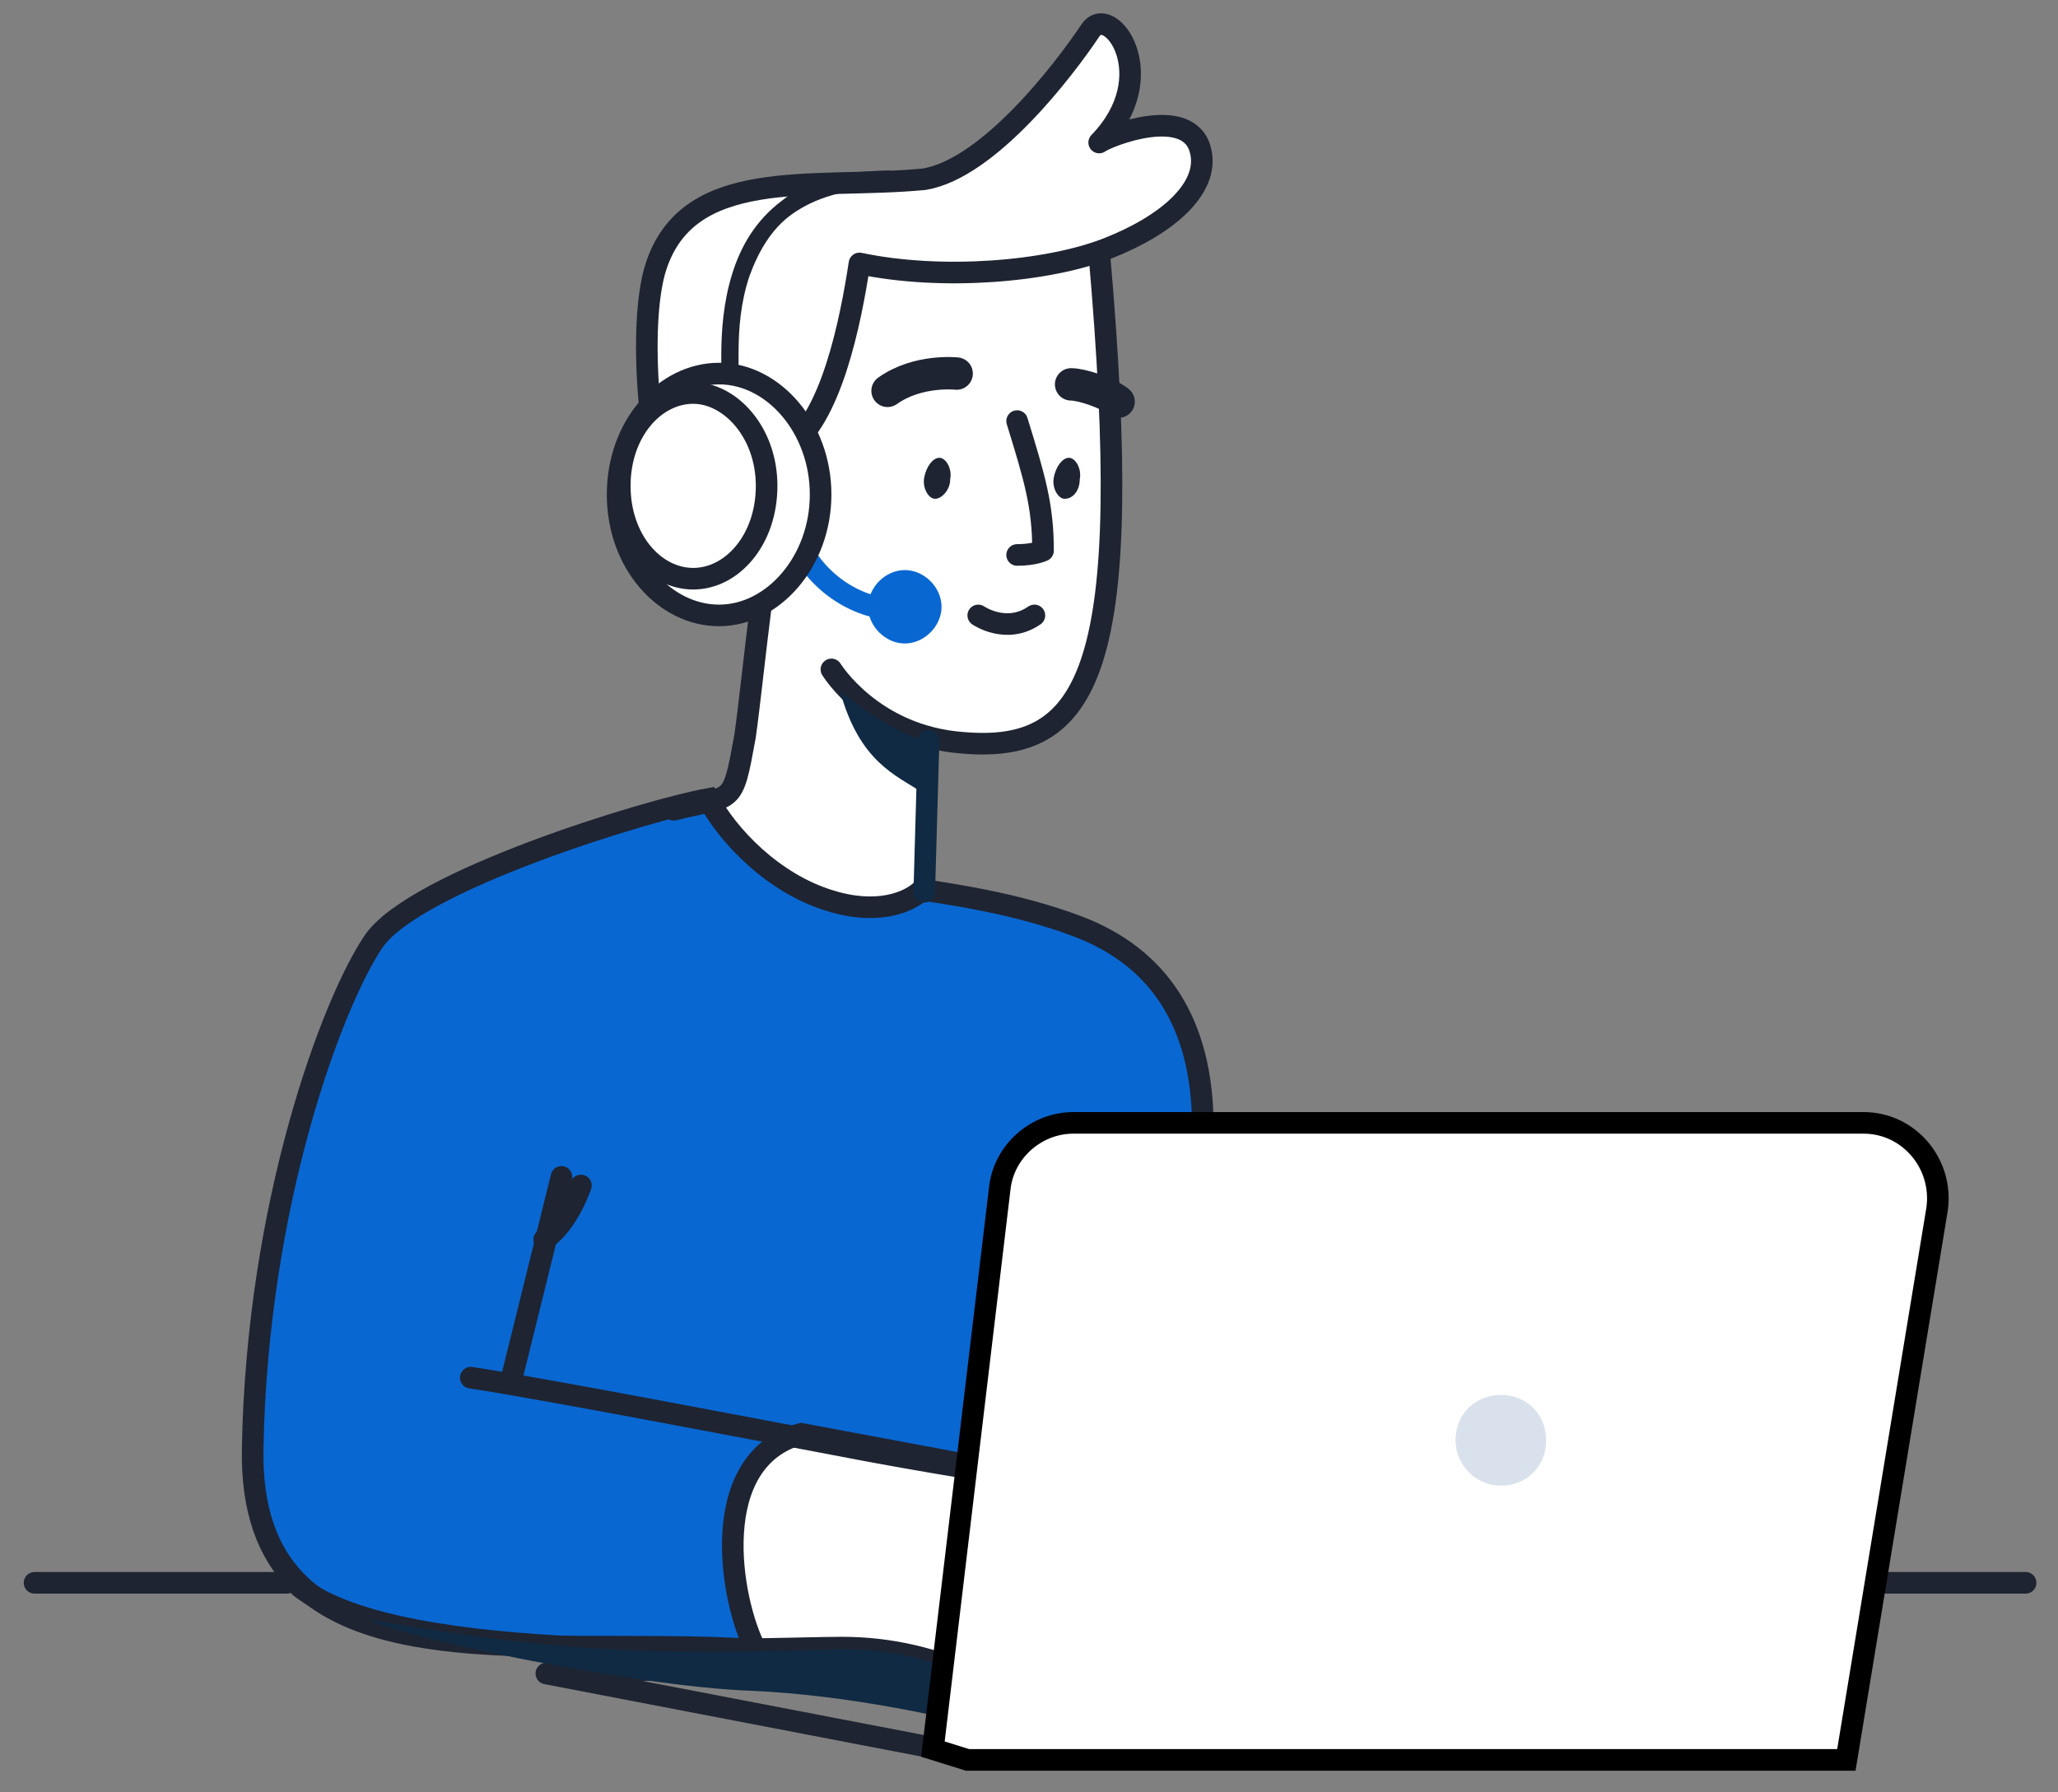
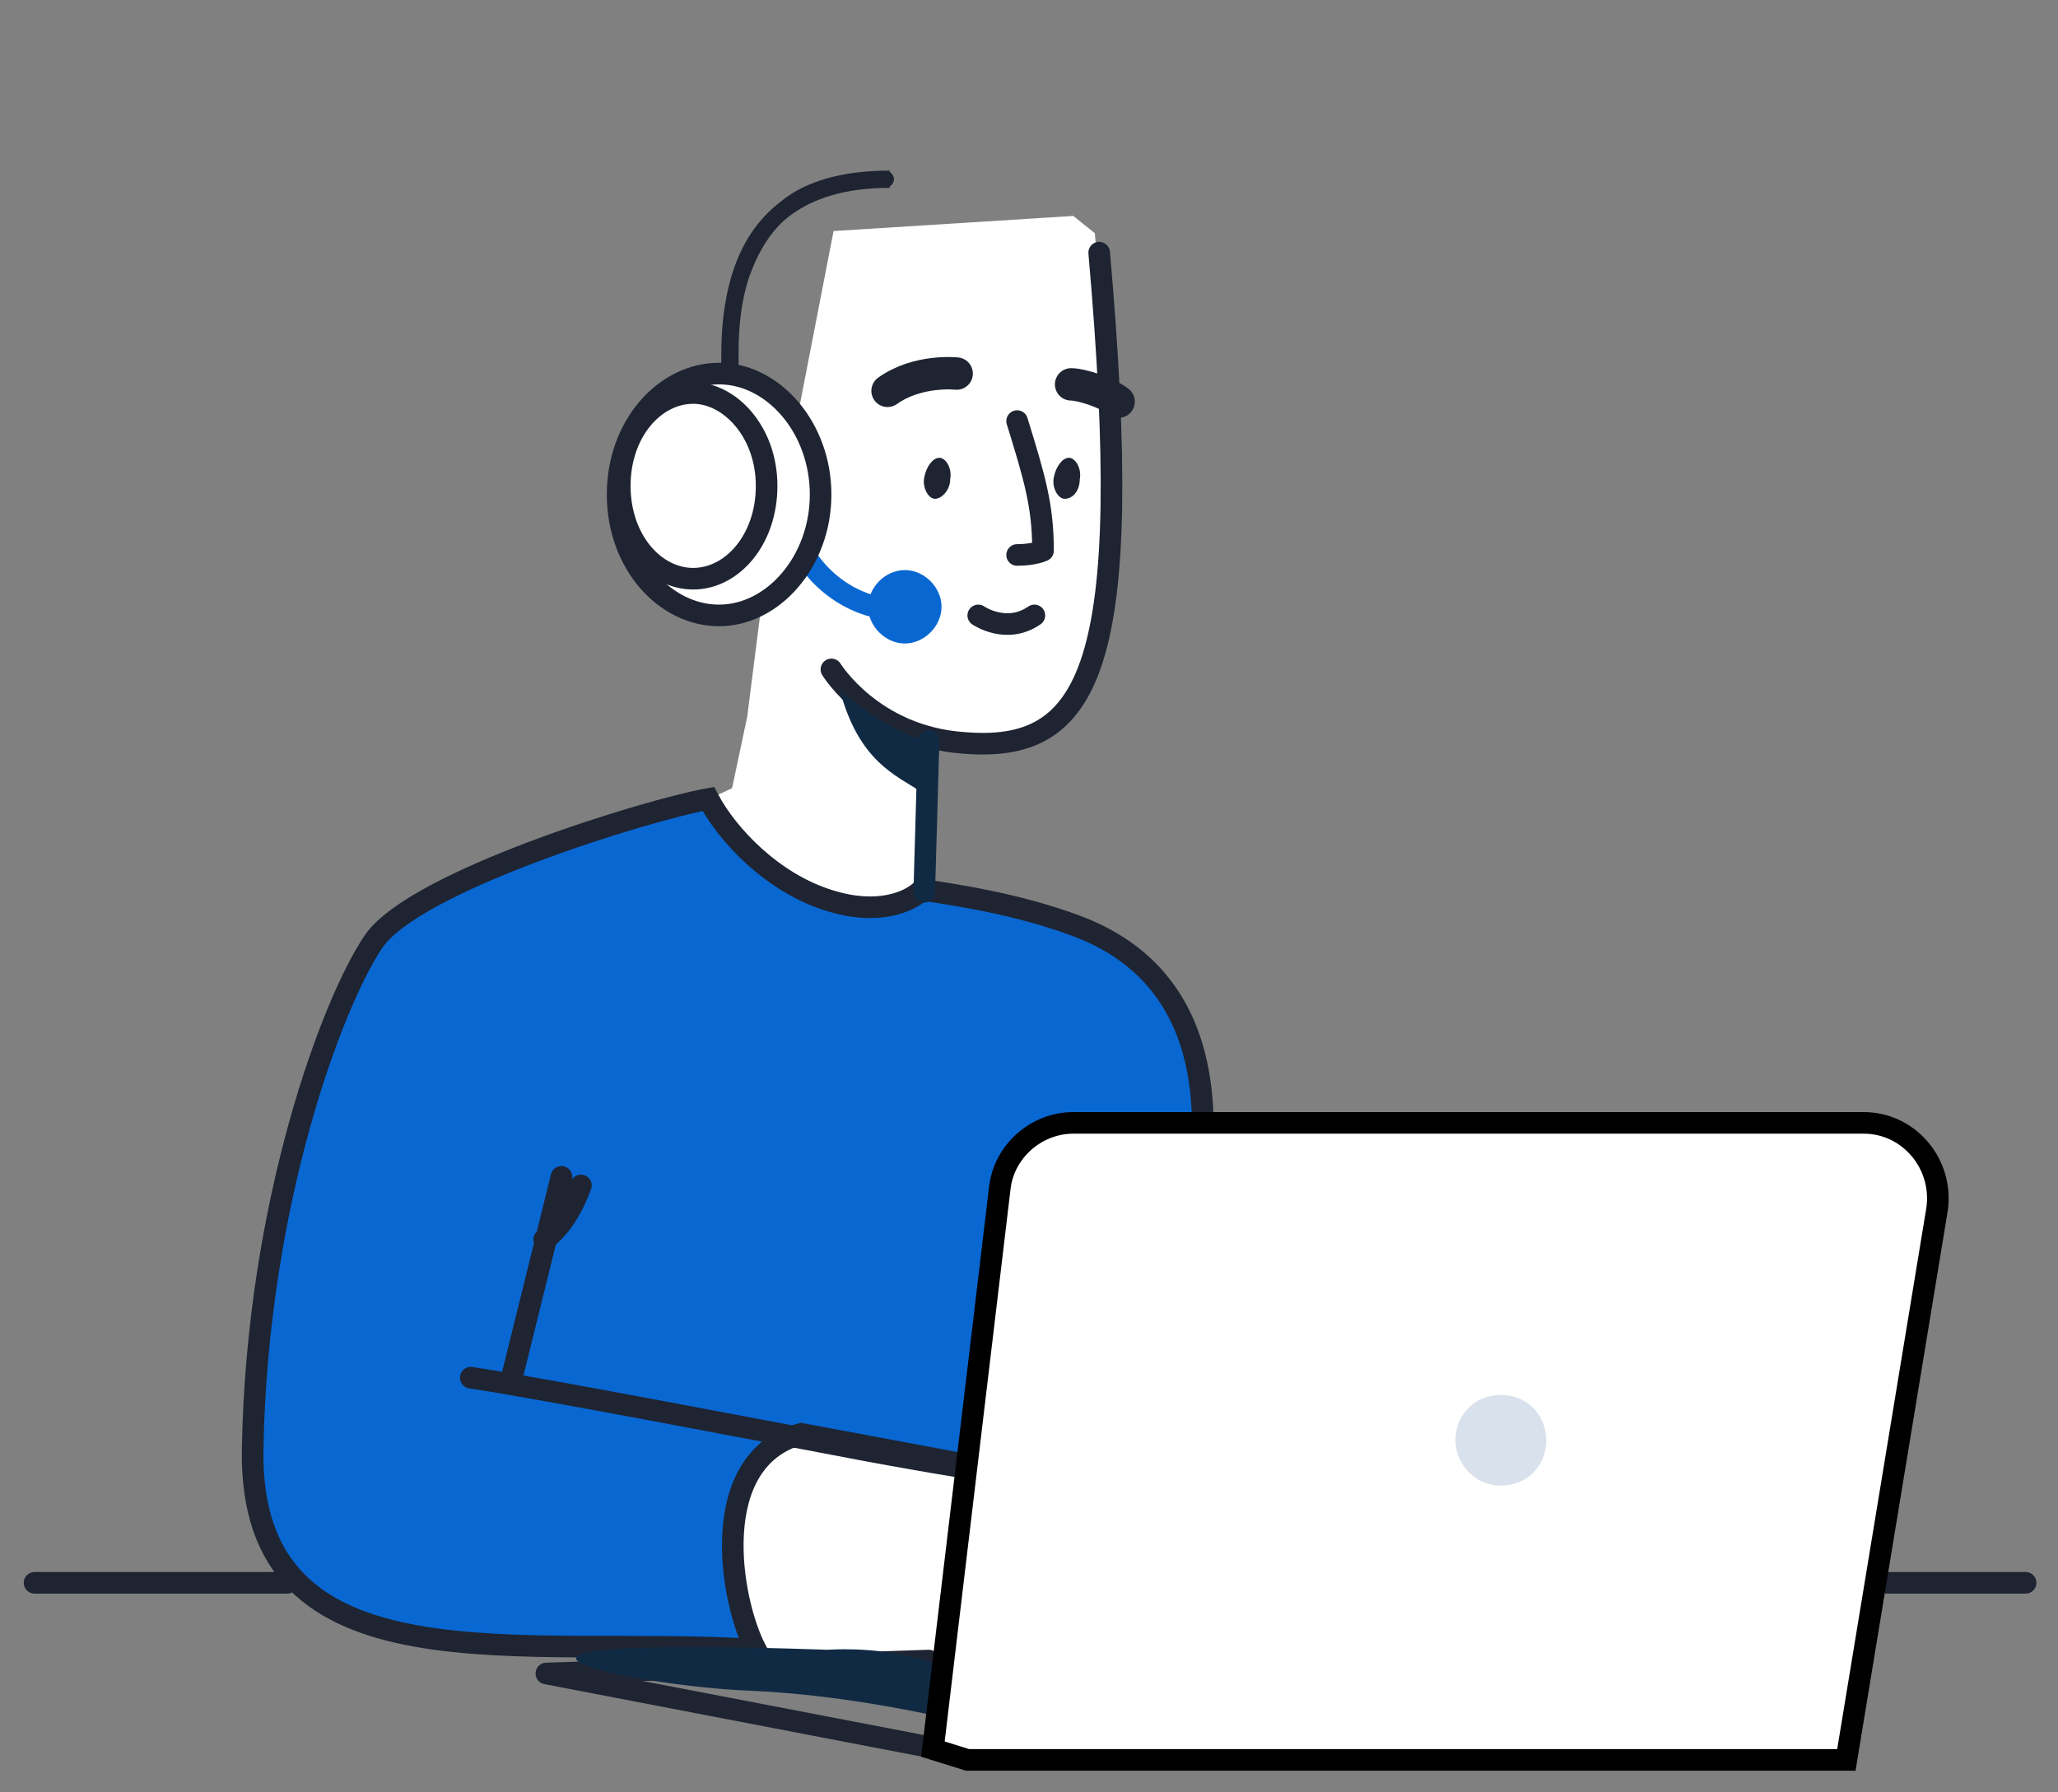
<svg xmlns="http://www.w3.org/2000/svg" version="1.1" id="Layer_1" x="0px" y="0px" viewBox="0 0 95.3 83" style="enable-background:new 0 0 95.3 83;" xml:space="preserve">
  <rect x="0" y="0" width="95.3" height="83" fill="#808080" stroke="none" />
  <style type="text/css">
	.st0{fill:#FFFFFF;}
	.st1{fill:#0967D2;stroke:#1E2431;}
	.st2{fill:none;stroke:#1E2431;stroke-linecap:round;stroke-miterlimit:10;}
	.st3{fill:none;stroke:#1E2431;stroke-linecap:round;stroke-linejoin:round;}
	.st4{fill:#1E2431;}
	.st5{fill:none;stroke:#1E2431;stroke-width:1.5;stroke-linecap:round;stroke-linejoin:round;}
	.st6{fill:#102A43;}
	.st7{fill:#FFFFFF;stroke:#000000;}
	.st8{fill:#D9E2EC;}
	.st9{fill:none;stroke:#102A43;stroke-linecap:round;}
	.st10{fill:#FFFFFF;stroke:#1E2431;stroke-linejoin:round;}
	.st11{fill:#0967D2;}
	.st12{fill:none;stroke:#0967D2;}
	.st13{fill:#FFFFFF;stroke:#1E2431;}
</style>
  <g id="vende-por-telefono_4">
    <path id="Vector_1" class="st0" d="M28.7,76.4L47.1,79l4.1-4.8l-8.1-30.6l-0.4-8.9l1.8-0.4h2.2l2.2-0.7l1.5-2.2l1.1-6.6l-0.4-9.2   l-0.4-4.8L49.7,10l-11.1,0.7l-3.3,17l-0.7,5.5l-0.7,3.3l-1.5,0.7L28.7,76.4z" />
    <path id="Vector" class="st1" d="M49.9,42.9c3.7,1.4,5.8,4.4,5.8,9.3l-4.2,17c-0.5-0.2-4.2-0.9-14.4-2.8c-4.4,1.2-3.3,7.7-2.1,10   c-10.7-0.7-23.5,2.1-23.3-9.3c0.2-11.4,3.7-20.7,5.6-23.5c1.9-2.8,12.7-6.1,15.5-6.6c0.9,1.7,3,3.9,5.6,4.7   c2.2,0.7,3.7,0.1,4.3-0.5C43.9,41.4,47,41.8,49.9,42.9z" />
    <path id="Vector_2" class="st2" d="M50.9,11.7c1.7,19.3-0.4,23.2-6.3,22.7c-4.2-0.3-6.1-3.4-6.1-3.4" />
-     <path id="Vector_3" class="st2" d="M32,21.9c-1.4,1.9,0,6.5,3.3,5.6c-0.4,3.2-0.6,5.2-0.8,6.6c-0.6,3.3-0.5,2.7-3.3,3.4 M13.9,73.5   c4.7,3.7,21.4,2.8,25.1,2.8c2.2,0,4.4,0.5,6.4,1.5" />
    <path id="Vector_4" class="st2" d="M26,54.5l-2.3,9.3" />
    <path id="Vector_5" class="st2" d="M21.8,63.8c3.3,0.5,13.2,2.4,16.9,3.1c3.6,0.7,6.8,1.2,6.8,1.2" />
    <path id="Vector_6" class="st2" d="M26.9,54.9c0,0-0.6,1.8-1.7,2.5" />
    <path id="Vector_7" class="st3" d="M47.1,19.5c0.8,2.6,1.2,3.9,1.2,6c0,0-0.4,0.2-1.2,0.2" />
    <path id="Vector_8" class="st4" d="M44,22.2c0.1-0.5-0.2-1-0.5-1c-0.3,0-0.6,0.4-0.7,0.9c-0.1,0.5,0.2,1,0.5,1S44,22.7,44,22.2z" />
    <path id="Vector_9" class="st4" d="M50,22.2c0.1-0.5-0.2-1-0.5-1c-0.3,0-0.6,0.4-0.7,0.9c-0.1,0.5,0.2,1,0.5,1   C49.7,23.1,50,22.7,50,22.2z" />
    <path id="Vector_10" class="st5" d="M44.3,17.3c0,0-1.8-0.2-3.2,0.8" />
    <path id="Vector_11" class="st3" d="M45.3,28.5c0,0,1.3,0.9,2.6,0" />
    <path id="Vector_12" class="st5" d="M49.6,17.8c0.5,0,1.7,0.4,2.2,0.8" />
    <path id="Vector_13" class="st3" d="M45.5,80.8l0.1,0.6l-20.3-3.9L43,76.9" />
    <path id="Vector_14" class="st2" d="M1.6,73.3h11.7" />
    <path id="Vector_15" class="st2" d="M84.3,73.3h9.5" />
-     <path id="Vector_16" class="st6" d="M34.8,78.3c4.5,0.2,8.8,1.2,10.5,1.6v-1.9c-0.8-0.6-3.3-1.8-7-1.6c-7.7,0.2-12.1,0.2-21.2-1.4   C18.1,75.7,29.2,78.1,34.8,78.3z" />
+     <path id="Vector_16" class="st6" d="M34.8,78.3c4.5,0.2,8.8,1.2,10.5,1.6v-1.9c-0.8-0.6-3.3-1.8-7-1.6C18.1,75.7,29.2,78.1,34.8,78.3z" />
    <path id="Vector_17" class="st6" d="M42.7,36.7c-1.2-0.8-2.9-1.4-3.8-4.7c2.1,1.7,3.4,2.2,4.3,2.4L42.7,36.7z" />
    <path id="Vector_18" class="st7" d="M44.8,81.5l-1.6-0.5l3.1-26c0.2-1.7,1.7-3,3.4-3h36.6c2.1,0,3.7,1.9,3.4,4l-4.2,25.5H44.8z" />
    <path id="Vector_19" class="st8" d="M69.5,68.8c1.2,0,2.1-0.9,2.1-2.1c0-1.2-0.9-2.1-2.1-2.1c-1.2,0-2.1,0.9-2.1,2.1   C67.4,67.8,68.3,68.8,69.5,68.8z" />
    <path id="Vector_20" class="st9" d="M43,34.3l-0.2,7" />
-     <path id="Vector_21" class="st10" d="M39.8,12.2c-0.4,2.6-1.3,7.3-3.4,8.6l-5.2,2.6c-1-1.3-1.7-7.8-0.9-10.8   c1.4-5,7.3-3.8,12.5-4.3c3-0.5,6.5-5.1,7.7-6.9c0.9-1.3,3.4,2.1,0.4,5.2c0.4-0.3,4.2-1.8,4.7,0.4c0.4,1.7-1.5,3.4-4.3,4.5   S43.6,13,39.8,12.2z" />
    <path id="Vector_22" class="st11" d="M41.9,29.8c0.9,0,1.7-0.8,1.7-1.7c0-0.9-0.8-1.7-1.7-1.7s-1.7,0.8-1.7,1.7   C40.2,29,41,29.8,41.9,29.8z" />
    <path id="Vector_23" class="st12" d="M37.4,25.9c1.1,1.6,3,2.6,5.1,2.3" />
    <path id="Vector_24" class="st4" d="M41,8.7c0.2,0,0.4-0.2,0.4-0.4c0-0.2-0.2-0.4-0.4-0.4V8.7z M34.2,19.5c0-0.4,0-0.9,0-1.4   c0-0.5,0-1.1,0-1.7c0-1.2,0.1-2.4,0.5-3.6c0.4-1.1,1-2.2,2-2.9c1-0.7,2.4-1.2,4.5-1.2V7.9c-2.2,0-3.9,0.5-5,1.4   c-1.2,0.9-1.9,2.1-2.3,3.4c-0.4,1.3-0.5,2.6-0.5,3.8c0,0.6,0,1.2,0,1.7c0,0.5,0,1,0,1.3L34.2,19.5z" />
    <path id="Vector_25" class="st13" d="M38,22.9c0,3.1-2.2,5.6-4.7,5.6s-4.7-2.4-4.7-5.6s2.2-5.6,4.7-5.6S38,19.8,38,22.9z" />
    <path id="Vector_26" class="st13" d="M35.5,22.5c0,2.5-1.6,4.3-3.4,4.3c-1.8,0-3.4-1.8-3.4-4.3s1.6-4.3,3.4-4.3   C33.8,18.2,35.5,20,35.5,22.5z" />
  </g>
</svg>